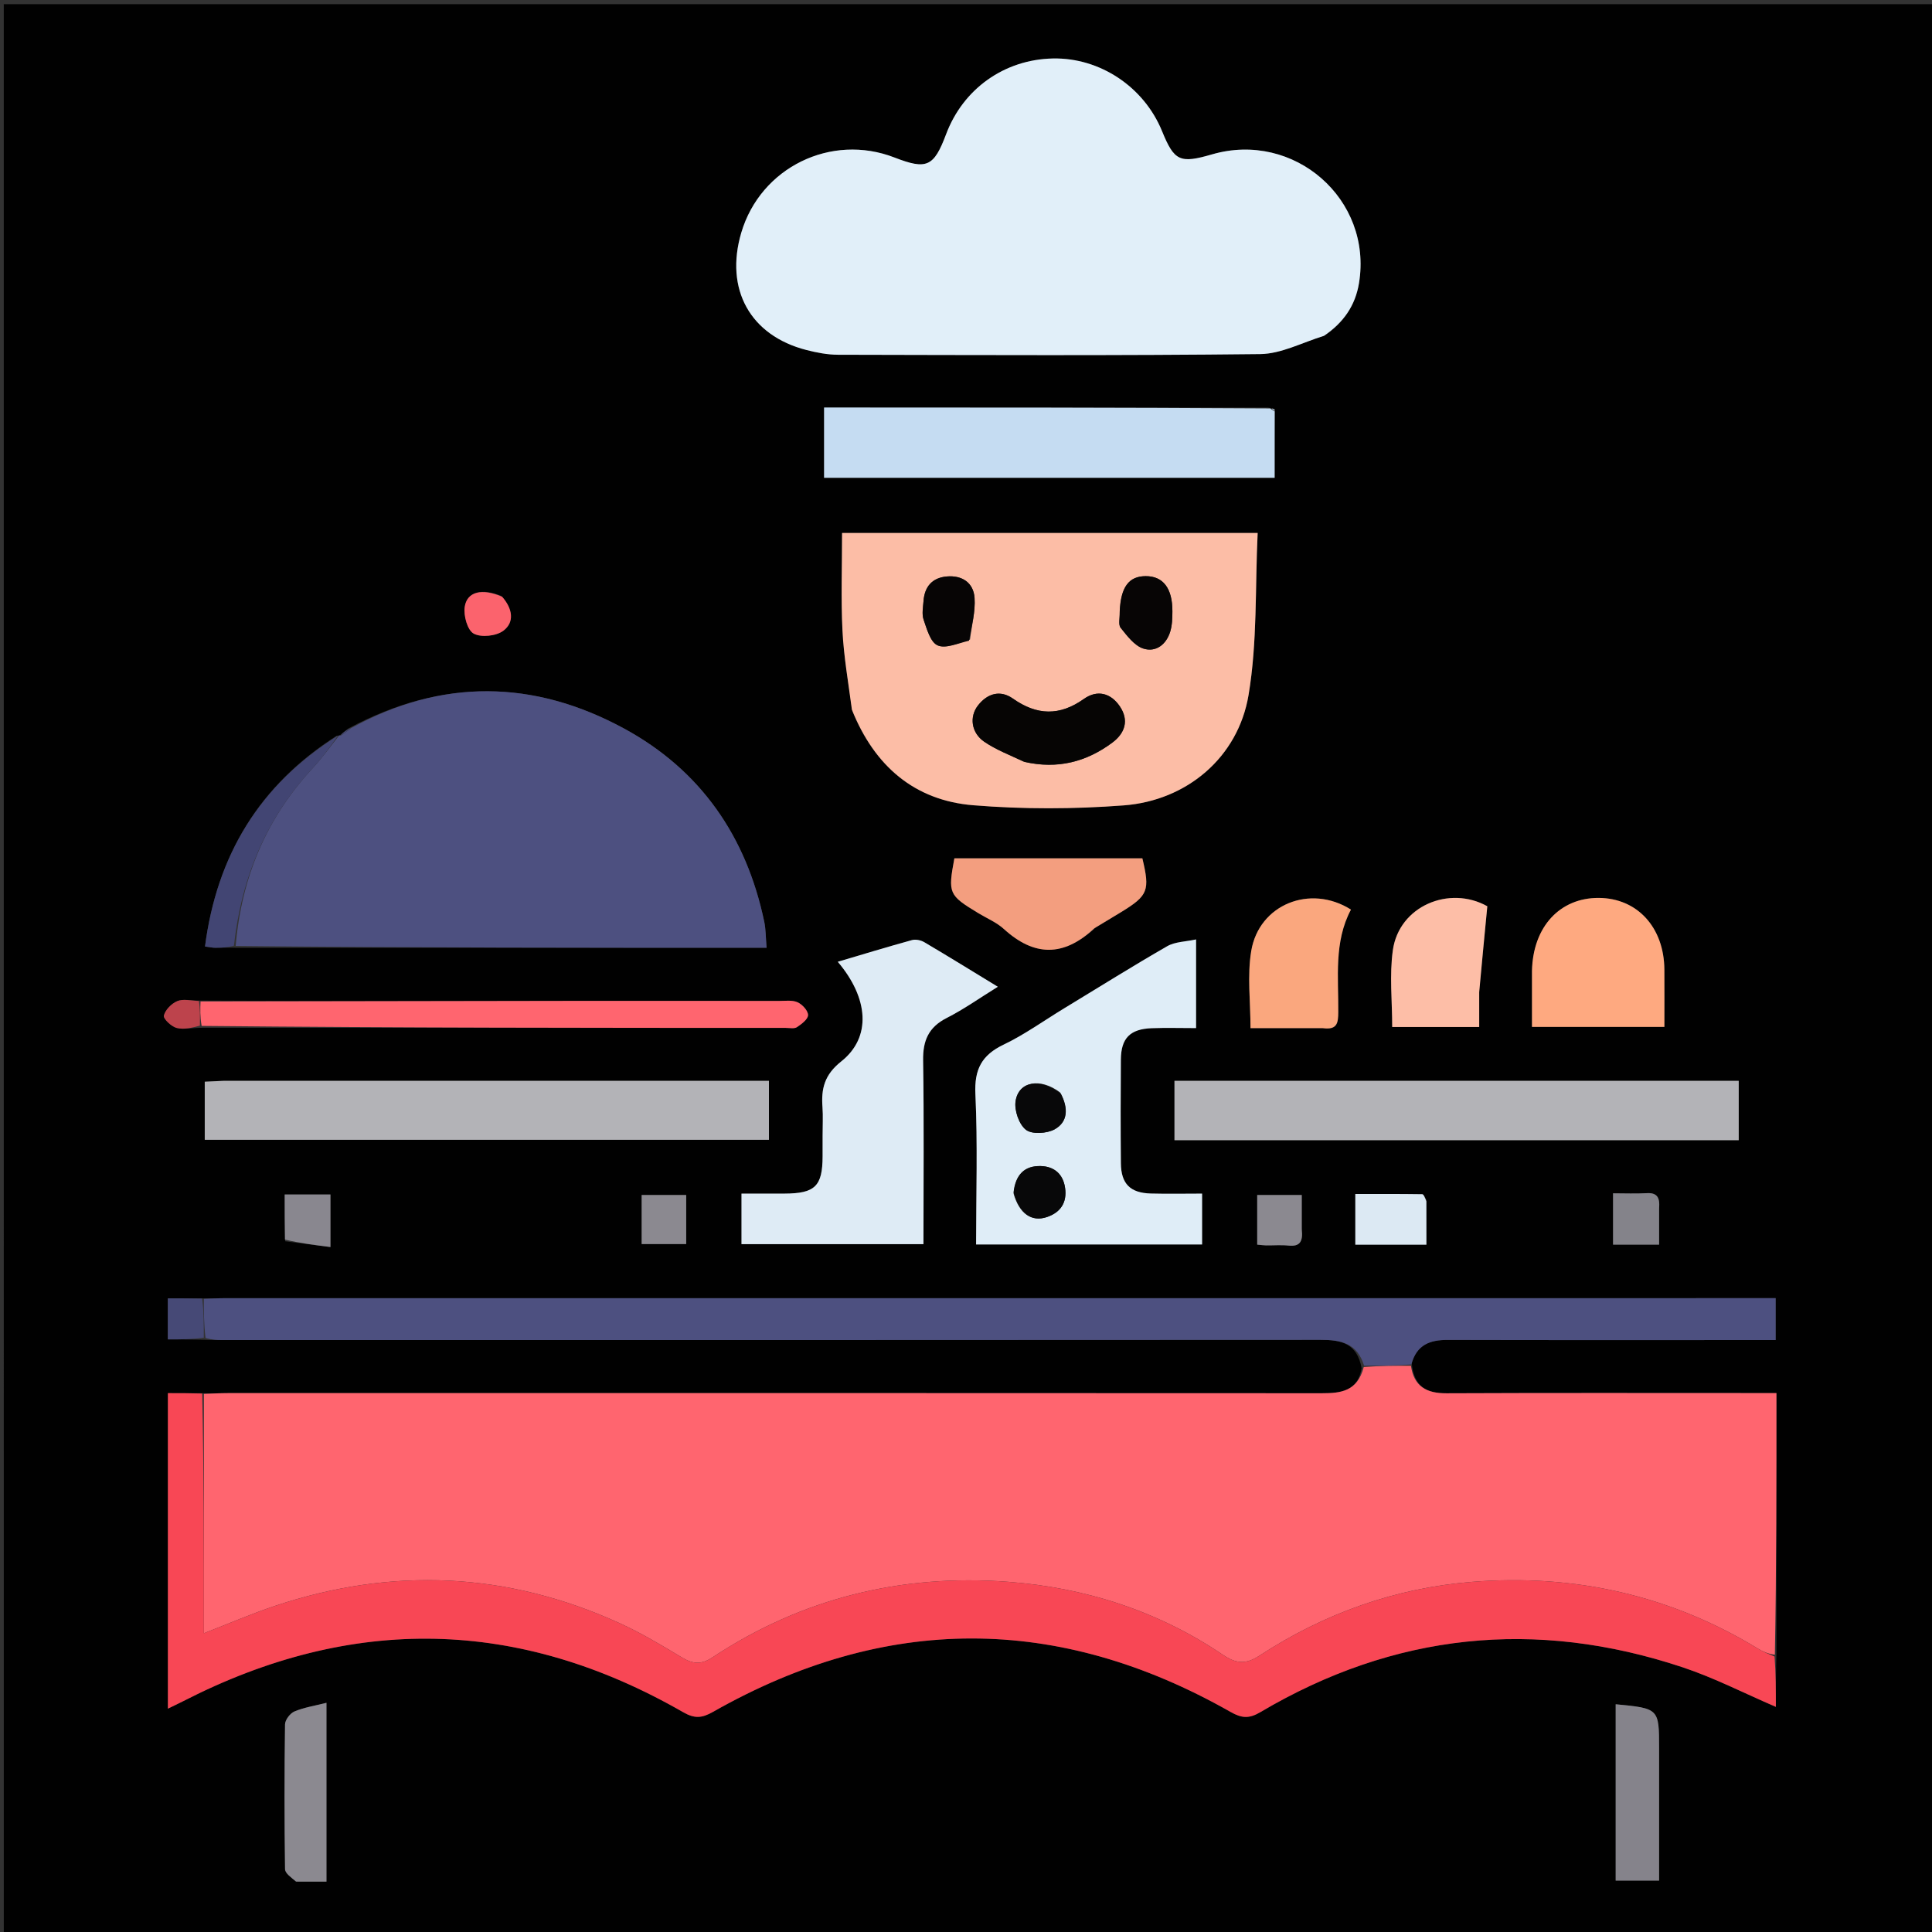
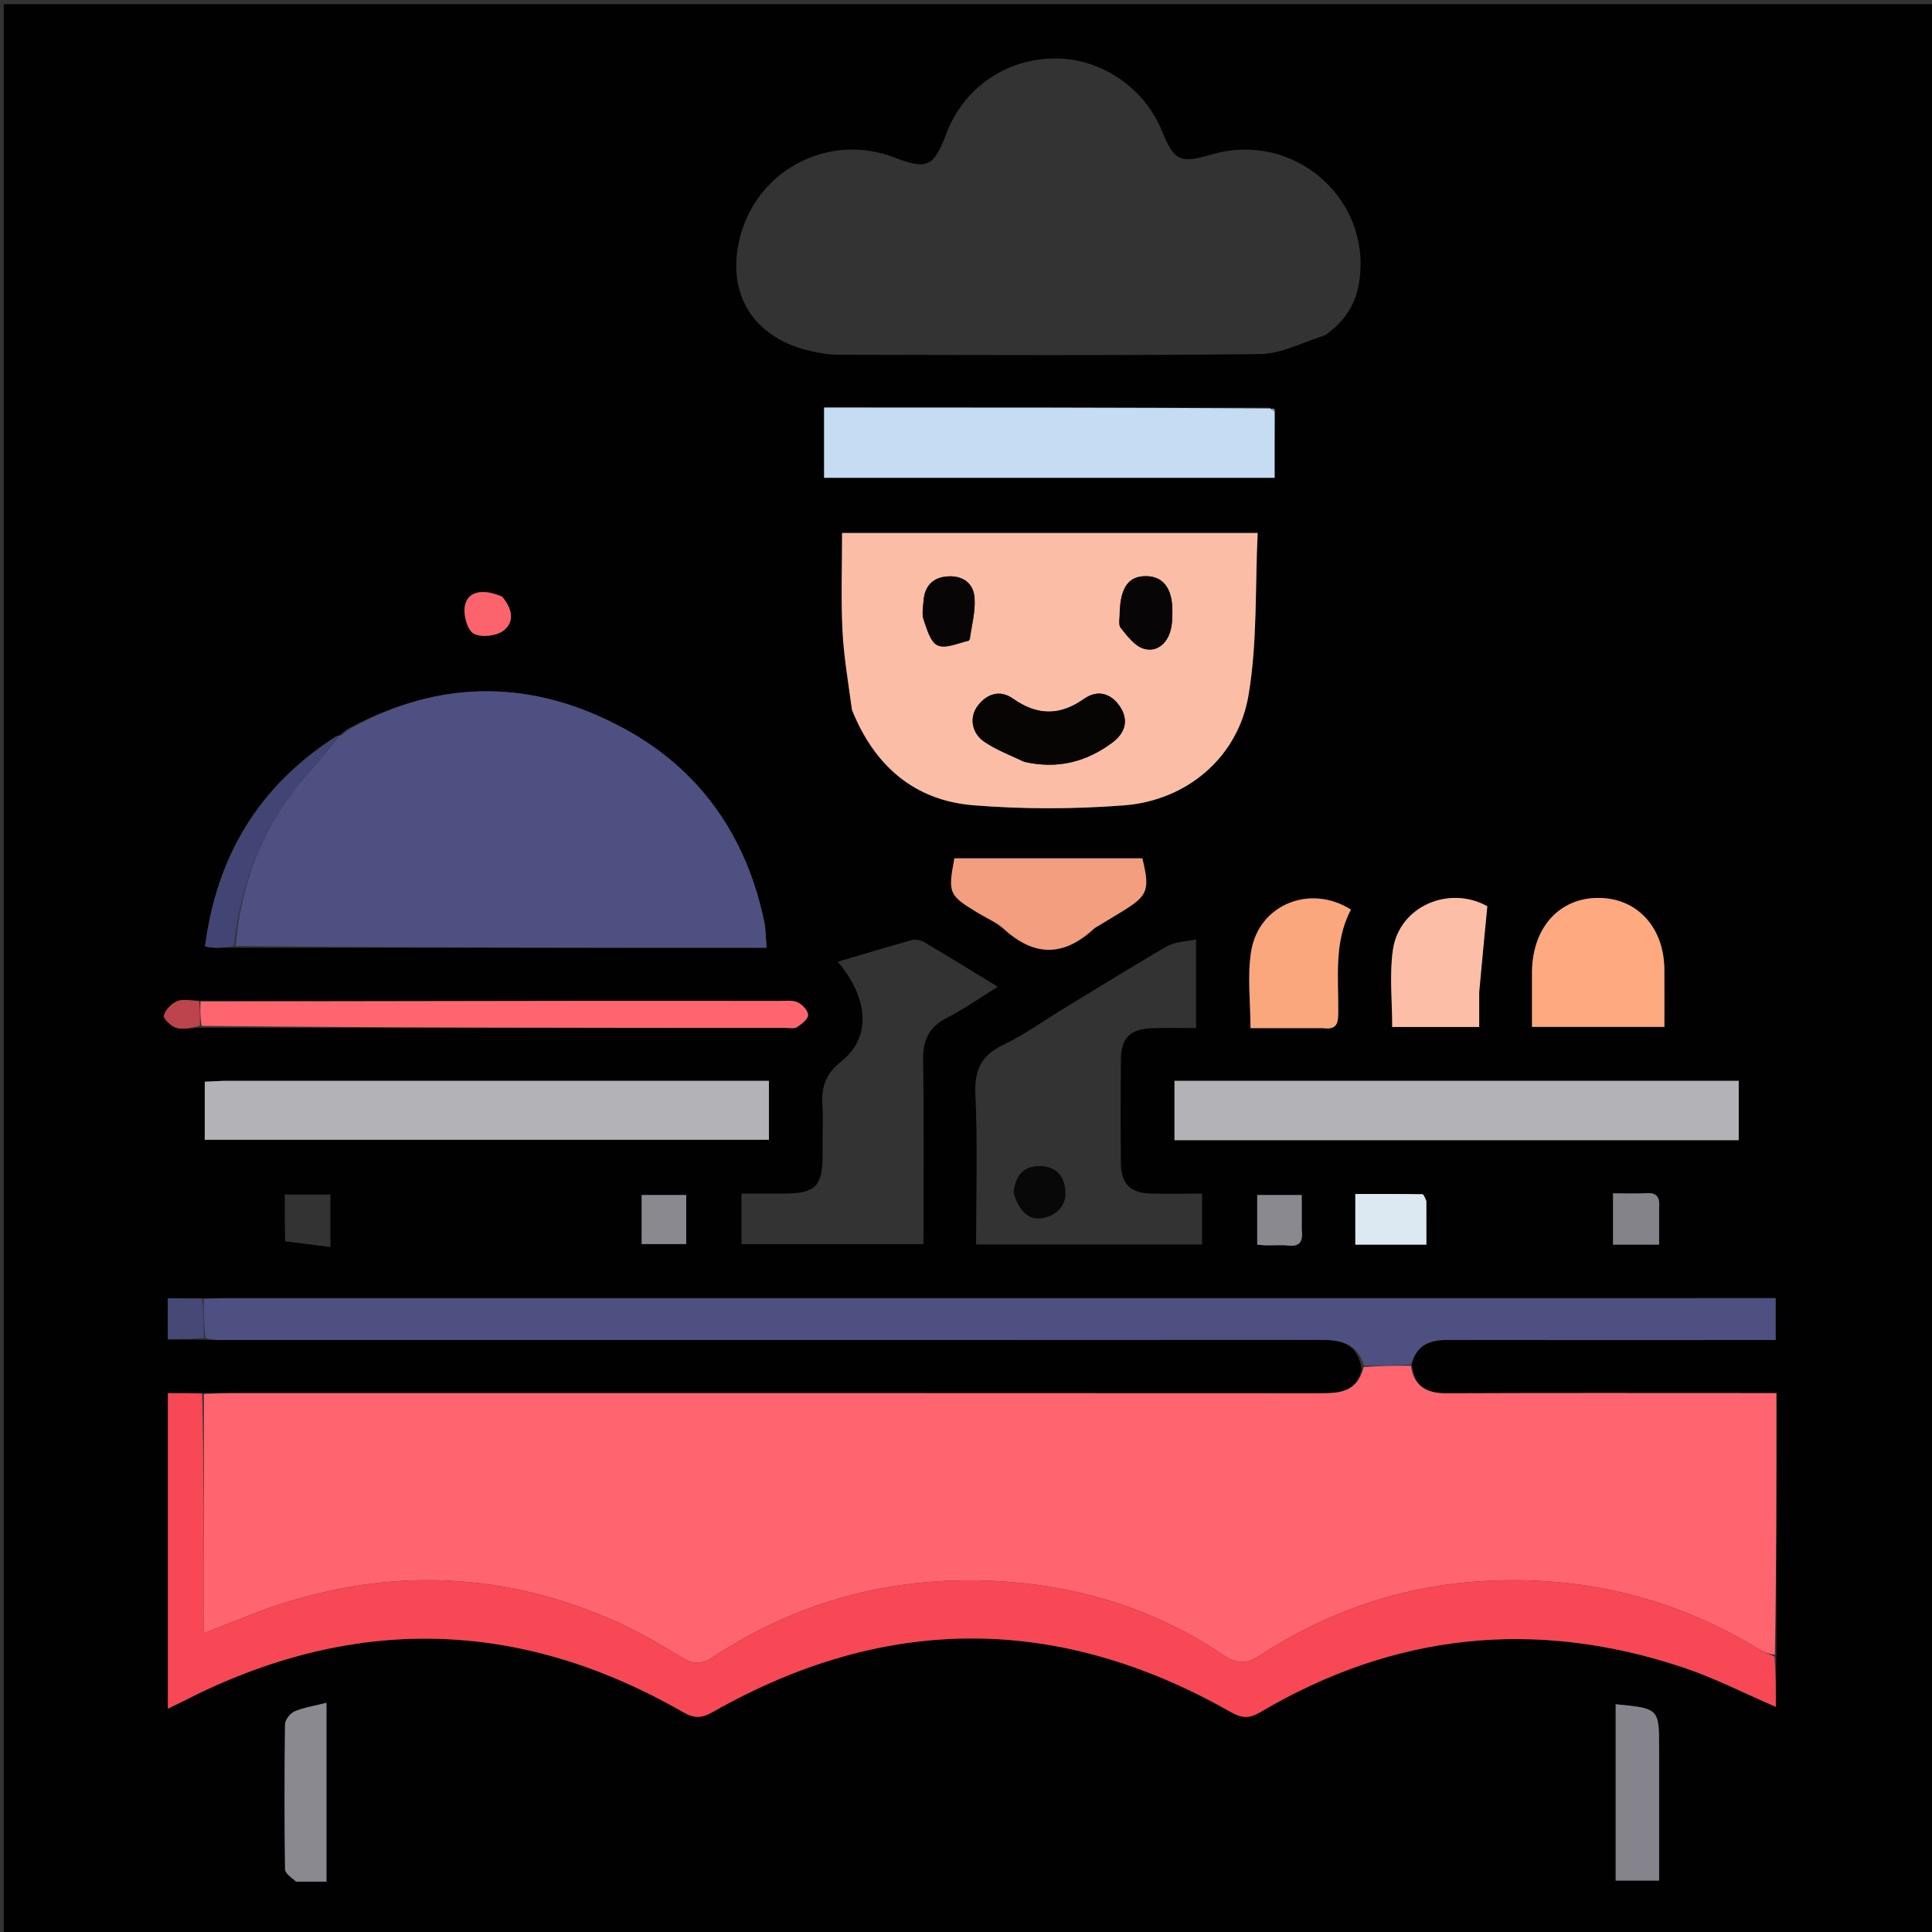
<svg xmlns="http://www.w3.org/2000/svg" id="Layer_1" x="0px" y="0px" width="100%" viewBox="0 0 512 512" xml:space="preserve">
  <rect x="0" y="0" width="512" height="512" fill="#333333" stroke="none" />
  <path fill="#010101" opacity="1" stroke="none" d="M307,513  C204.692,513 102.883,513 1.075,513  C1.05,512.858 1.003,512.716 1.003,512.575  C1,342.116 1,171.658 1,1.1  C171.559,1.1 342.117,1.1 512.838,1.1  C512.838,171.667 512.838,342.333 512.838,513  C444.466,513 375.983,513 307,513 M90.008,194.92  C90.008,194.92 89.906,194.874 89.223,194.991  C68.747,208.033 57.47,226.704 54.329,250.836  C55.705,251.014 56.352,251.168 56.999,251.168  C58.662,251.166 60.326,251.096 62.922,251.172  C109.489,251.172 156.055,251.172 203.157,251.172  C202.922,248.431 202.958,246.294 202.531,244.253  C197.796,221.64 185.649,204.054 165.355,193.049  C141.497,180.111 117.126,179.709 92.36,193.041  C91.539,193.662 90.718,194.284 90.008,194.92 M53.957,272.371  C105.393,272.384 156.829,272.397 208.266,272.404  C209.262,272.404 210.492,272.678 211.204,272.206  C212.427,271.394 214.14,270.097 214.142,269  C214.144,267.831 212.617,266.179 211.362,265.615  C209.952,264.981 208.101,265.261 206.442,265.259  C187.466,265.242 168.489,265.228 149.512,265.25  C117.388,265.286 85.264,265.349 52.284,265.156  C50.484,265.163 48.467,264.665 46.947,265.32  C45.431,265.973 43.795,267.633 43.426,269.147  C43.226,269.967 45.391,272.042 46.789,272.41  C48.721,272.918 50.936,272.351 53.957,272.371 M337.925,108.47  C337.611,108.349 337.296,108.229 336.052,107.998  C296.817,107.998 257.582,107.998 218.39,107.998  C218.39,114.553 218.39,120.6 218.39,126.623  C258.315,126.623 297.881,126.623 337.792,126.623  C337.792,120.597 337.792,114.814 337.925,108.47 M53.114,344.077  C50.243,344.077 47.372,344.077 44.479,344.077  C44.479,348.106 44.479,351.315 44.479,354.952  C47.865,354.952 50.935,354.952 54.935,355.08  C56.266,355.096 57.597,355.125 58.929,355.125  C155.956,355.127 252.983,355.146 350.01,355.074  C355.339,355.07 359.664,355.93 360.852,362.64  C359.747,368.688 355.406,369.228 350.327,369.225  C253.722,369.165 157.117,369.18 60.511,369.19  C58.352,369.191 56.192,369.323 53.14,369.204  C50.353,369.204 47.567,369.204 44.498,369.204  C44.498,397.245 44.498,424.798 44.498,452.808  C46.041,452.056 47.346,451.449 48.626,450.792  C93.302,427.885 137.489,428.715 181.049,453.751  C184.103,455.507 186.02,455.328 188.96,453.66  C234.642,427.73 280.43,427.725 326.105,453.677  C329.062,455.357 330.998,455.518 334.016,453.733  C369.467,432.772 406.88,428.866 445.903,441.844  C454.329,444.647 462.316,448.771 470.615,452.333  C470.615,447.901 470.615,443.455 470.777,438.084  C470.777,415.222 470.777,392.36 470.777,369.181  C468.238,369.181 466.429,369.181 464.619,369.181  C437.523,369.181 410.425,369.116 383.329,369.236  C378.016,369.26 374.696,367.414 374.123,361.256  C375.445,356.335 378.985,355.079 383.645,355.092  C410.639,355.165 437.633,355.127 464.627,355.127  C466.552,355.127 468.476,355.127 470.564,355.127  C470.564,351.1 470.564,347.855 470.564,344.03  C468.324,344.03 466.374,344.03 464.425,344.03  C329.454,344.03 194.482,344.029 59.511,344.037  C57.681,344.037 55.851,344.147 53.114,344.077 M351.196,88.823  C356.078,85.453 359.179,80.968 360.152,75.02  C363.785,52.806 342.968,34.579 321.164,40.921  C312.676,43.39 311.192,42.698 307.956,34.764  C303.167,23.023 291.494,15.25 279.028,15.5  C266.189,15.758 255.254,23.514 250.725,35.575  C247.483,44.207 245.595,45.059 237.054,41.746  C220.238,35.221 201.559,44.385 196.446,61.667  C192.018,76.637 198.805,88.938 213.721,92.757  C216.442,93.454 219.293,94.006 222.085,94.011  C259.385,94.089 296.687,94.256 333.982,93.835  C339.52,93.772 345.026,90.802 351.196,88.823 M225.897,188.45  C231.743,202.966 242.309,212.127 257.91,213.399  C271.136,214.476 284.579,214.443 297.815,213.436  C314.512,212.167 328.091,200.734 330.873,184.226  C333.246,170.149 332.604,155.564 333.293,141.249  C295.807,141.249 259.615,141.249 223.161,141.249  C223.161,150.096 222.846,158.582 223.26,167.032  C223.598,173.946 224.806,180.817 225.897,188.45 M281.8,267.328  C276.556,270.532 271.525,274.184 266.008,276.818  C260.137,279.622 258.181,283.404 258.489,289.974  C259.111,303.218 258.674,316.512 258.674,329.794  C278.91,329.794 298.654,329.794 318.567,329.794  C318.567,325.312 318.567,321.08 318.567,316.32  C313.875,316.32 309.42,316.416 304.971,316.296  C299.519,316.148 297.097,313.72 297.046,308.274  C296.961,299.121 296.969,289.965 297.042,280.812  C297.087,275.115 299.479,272.694 305.251,272.481  C309.046,272.341 312.85,272.454 316.972,272.454  C316.972,264.773 316.972,257.516 316.972,248.958  C314.226,249.565 311.421,249.552 309.318,250.76  C300.247,255.972 291.382,261.542 281.8,267.328 M390.5,286.439  C364.084,286.439 337.668,286.439 311.249,286.439  C311.249,292.08 311.249,297.018 311.249,302.156  C361.242,302.156 410.999,302.156 460.78,302.156  C460.78,296.875 460.78,291.829 460.78,286.439  C437.431,286.439 414.466,286.439 390.5,286.439 M58.739,286.439  C57.273,286.512 55.807,286.586 54.263,286.664  C54.263,291.993 54.263,297.023 54.263,302.051  C104.344,302.051 154.064,302.051 203.778,302.051  C203.778,296.781 203.778,291.844 203.778,286.439  C155.578,286.439 107.636,286.439 58.739,286.439 M217.998,301.441  C217.998,303.106 218.002,304.771 217.997,306.435  C217.976,314.355 216.008,316.286 207.898,316.316  C204.127,316.331 200.356,316.319 196.504,316.319  C196.504,321.223 196.504,325.463 196.504,329.716  C212.662,329.716 228.538,329.716 244.726,329.716  C244.726,313.267 244.886,297.142 244.635,281.024  C244.553,275.77 246.067,272.219 250.898,269.765  C255.462,267.446 259.678,264.443 264.433,261.502  C257.698,257.398 251.362,253.481 244.949,249.694  C244.046,249.16 242.659,248.865 241.682,249.134  C235.17,250.926 228.708,252.901 222.017,254.88  C230.242,264.566 230.966,274.914 222.956,281.274  C218.436,284.863 217.605,288.542 217.969,293.471  C218.14,295.789 217.998,298.13 217.998,301.441 M405.993,257.673  C405.993,262.465 405.993,267.258 405.993,272.144  C417.888,272.144 429.282,272.144 441.079,272.144  C441.079,266.903 441.105,261.936 441.074,256.969  C441.003,245.765 433.889,238.008 423.673,237.958  C413.44,237.909 406.265,245.527 405.993,257.673 M290.345,245.828  C292.616,244.449 294.892,243.077 297.157,241.688  C304.268,237.328 304.779,235.991 302.738,227.462  C286.11,227.462 269.528,227.462 252.921,227.462  C251.194,236.776 251.388,237.223 259.279,242.002  C261.552,243.378 264.113,244.441 266.041,246.197  C274.025,253.472 281.822,253.681 290.345,245.828 M351.008,272.47  C354.449,273.001 354.625,270.953 354.651,268.284  C354.74,259.049 353.452,249.637 358.015,241.053  C347.229,234.227 333.648,239.683 331.591,252.008  C330.499,258.548 331.397,265.42 331.397,272.471  C337.827,272.471 343.961,272.471 351.008,272.47 M392.002,262.475  C392.707,255.166 393.412,247.857 394.153,240.169  C384.132,234.553 370.766,240.069 369.118,251.824  C368.191,258.432 368.951,265.276 368.951,272.166  C376.664,272.166 384.208,272.166 392.002,272.166  C392.002,269.072 392.002,266.261 392.002,262.475 M428.172,463.523  C428.172,475.093 428.172,486.664 428.172,498.372  C432.312,498.372 435.715,498.372 439.678,498.372  C439.678,486.47 439.678,474.872 439.678,463.275  C439.678,452.78 439.64,452.74 428.172,451.647  C428.172,455.295 428.172,458.916 428.172,463.523 M78.885,498.65  C81.453,498.65 84.021,498.65 86.514,498.65  C86.514,482.407 86.514,467.054 86.514,451.264  C83.399,452.056 80.583,452.482 78.038,453.551  C76.89,454.033 75.553,455.787 75.537,456.981  C75.358,469.764 75.362,482.552 75.539,495.335  C75.554,496.447 77.149,497.537 78.885,498.65 M377.995,317.892  C377.633,317.4 377.278,316.483 376.91,316.477  C370.993,316.387 365.075,316.414 359.173,316.414  C359.173,321.211 359.173,325.464 359.173,329.847  C365.479,329.847 371.541,329.847 378.011,329.847  C378.011,326.046 378.011,322.435 377.995,317.892 M439.682,319.835  C439.915,317.429 439.202,316.036 436.405,316.203  C433.476,316.378 430.528,316.242 427.477,316.242  C427.477,321.19 427.477,325.426 427.477,329.834  C431.566,329.834 435.327,329.834 439.682,329.834  C439.682,326.649 439.682,323.694 439.682,319.835 M75.577,328.949  C79.477,329.447 83.377,329.944 87.572,330.479  C87.572,325.262 87.572,321.05 87.572,316.554  C83.562,316.554 79.841,316.554 75.447,316.554  C75.447,320.543 75.447,324.3 75.577,328.949 M170.048,323.511  C170.048,325.599 170.048,327.687 170.048,329.69  C174.512,329.69 178.249,329.69 181.853,329.69  C181.853,325.099 181.853,320.881 181.853,316.691  C177.724,316.691 174.016,316.691 170.048,316.691  C170.048,318.927 170.048,320.746 170.048,323.511 M344.978,325.397  C344.978,322.476 344.978,319.555 344.978,316.692  C340.527,316.692 336.821,316.692 333.172,316.692  C333.172,321.336 333.172,325.554 333.172,329.836  C334.203,329.928 334.852,330.029 335.501,330.036  C337.497,330.06 339.511,329.88 341.484,330.09  C344.476,330.407 345.351,329.022 344.978,325.397 M132.782,157.902  C127.75,155.839 123.772,156.763 123.155,160.812  C122.804,163.121 123.865,166.998 125.53,167.912  C127.505,168.997 131.498,168.571 133.387,167.157  C136.402,164.9 135.873,161.334 132.782,157.902 z" />
  <path fill="#FF656F" opacity="1" stroke="none" d="M373.916,361.936  C374.696,367.414 378.016,369.26 383.329,369.236  C410.425,369.116 437.523,369.181 464.619,369.181  C466.429,369.181 468.238,369.181 470.777,369.181  C470.777,392.36 470.777,415.222 470.353,438.522  C468.614,438.303 467.242,437.74 465.992,436.976  C442.654,422.704 417.14,417.056 390.121,419.21  C369.813,420.829 350.877,427.575 333.762,438.77  C330.006,441.227 327.444,440.813 323.988,438.48  C306.795,426.87 287.489,420.713 267.042,419.189  C238.912,417.091 212.559,423.514 188.833,439.205  C185.791,441.216 183.595,440.977 180.695,439.23  C175.305,435.985 169.865,432.733 164.15,430.131  C134.401,416.588 103.94,415.236 72.978,425.546  C66.757,427.617 60.718,430.239 54.033,432.825  C54.033,411.31 54.033,390.352 54.033,369.394  C56.192,369.323 58.352,369.191 60.511,369.19  C157.117,369.18 253.722,369.165 350.327,369.225  C355.406,369.228 359.747,368.688 361.406,362.275  C365.946,361.918 369.931,361.927 373.916,361.936 z" />
-   <path fill="#E1EFF9" opacity="1" stroke="none" d="M350.871,89  C345.026,90.802 339.52,93.772 333.982,93.835  C296.687,94.256 259.385,94.089 222.085,94.011  C219.293,94.006 216.442,93.454 213.721,92.757  C198.805,88.938 192.018,76.637 196.446,61.667  C201.559,44.385 220.238,35.221 237.054,41.746  C245.595,45.059 247.483,44.207 250.725,35.575  C255.254,23.514 266.189,15.758 279.028,15.5  C291.494,15.25 303.167,23.023 307.956,34.764  C311.192,42.698 312.676,43.39 321.164,40.921  C342.968,34.579 363.785,52.806 360.152,75.02  C359.179,80.968 356.078,85.453 350.871,89 z" />
  <path fill="#4D5080" opacity="1" stroke="none" d="M92.993,192.982  C117.126,179.709 141.497,180.111 165.355,193.049  C185.649,204.054 197.796,221.64 202.531,244.253  C202.958,246.294 202.922,248.431 203.157,251.172  C156.055,251.172 109.489,251.172 62.459,250.683  C64.007,232.425 70.642,216.747 82.896,203.546  C85.419,200.828 87.579,197.773 89.906,194.874  C89.906,194.874 90.008,194.92 90.313,194.939  C91.41,194.299 92.201,193.64 92.993,192.982 z" />
  <path fill="#F84755" opacity="1" stroke="none" d="M53.586,369.299  C54.033,390.352 54.033,411.31 54.033,432.825  C60.718,430.239 66.757,427.617 72.978,425.546  C103.94,415.236 134.401,416.588 164.15,430.131  C169.865,432.733 175.305,435.985 180.695,439.23  C183.595,440.977 185.791,441.216 188.833,439.205  C212.559,423.514 238.912,417.091 267.042,419.189  C287.489,420.713 306.795,426.87 323.988,438.48  C327.444,440.813 330.006,441.227 333.762,438.77  C350.877,427.575 369.813,420.829 390.121,419.21  C417.14,417.056 442.654,422.704 465.992,436.976  C467.242,437.74 468.614,438.303 470.272,438.984  C470.615,443.455 470.615,447.901 470.615,452.333  C462.316,448.771 454.329,444.647 445.903,441.844  C406.88,428.866 369.467,432.772 334.016,453.733  C330.998,455.518 329.062,455.357 326.105,453.677  C280.43,427.725 234.642,427.73 188.96,453.66  C186.02,455.328 184.103,455.507 181.049,453.751  C137.489,428.715 93.302,427.885 48.626,450.792  C47.346,451.449 46.041,452.056 44.498,452.808  C44.498,424.798 44.498,397.245 44.498,369.204  C47.567,369.204 50.353,369.204 53.586,369.299 z" />
  <path fill="#FCBDA6" opacity="1" stroke="none" d="M225.763,188.079  C224.806,180.817 223.598,173.946 223.26,167.032  C222.846,158.582 223.161,150.096 223.161,141.249  C259.615,141.249 295.807,141.249 333.293,141.249  C332.604,155.564 333.246,170.149 330.873,184.226  C328.091,200.734 314.512,212.167 297.815,213.436  C284.579,214.443 271.136,214.476 257.91,213.399  C242.309,212.127 231.743,202.966 225.763,188.079 M271.743,201.957  C280.235,203.886 287.895,201.93 294.773,196.805  C298.154,194.285 299.241,190.882 296.781,187.218  C294.393,183.663 290.791,182.707 287.25,185.219  C280.822,189.778 274.815,189.63 268.435,185.135  C265.087,182.776 261.702,183.746 259.202,186.92  C256.837,189.923 257.372,194.19 260.839,196.566  C263.945,198.693 267.559,200.079 271.743,201.957 M296.733,162.495  C296.784,163.816 296.323,165.549 296.988,166.375  C298.693,168.492 300.608,171.093 302.974,171.867  C306.274,172.947 309.07,170.835 310.122,167.381  C310.638,165.686 310.693,163.806 310.698,162.009  C310.715,155.881 308.22,152.669 303.609,152.688  C299.173,152.707 297.004,155.518 296.733,162.495 M257.058,169.493  C257.511,165.806 258.522,162.079 258.267,158.441  C257.987,154.435 254.985,152.42 250.918,152.77  C247.06,153.101 245.019,155.465 244.744,159.291  C244.626,160.939 244.259,162.75 244.769,164.222  C245.629,166.703 246.56,170.157 248.453,171.016  C250.57,171.976 253.792,170.504 257.058,169.493 z" />
  <path fill="#4D5080" opacity="1" stroke="none" d="M374.019,361.596  C369.931,361.927 365.946,361.918 361.502,361.917  C359.664,355.93 355.339,355.07 350.01,355.074  C252.983,355.146 155.956,355.127 58.929,355.125  C57.597,355.125 56.266,355.096 54.469,354.565  C54.009,350.768 54.015,347.487 54.022,344.205  C55.851,344.147 57.681,344.037 59.511,344.037  C194.482,344.029 329.454,344.03 464.425,344.03  C466.374,344.03 468.324,344.03 470.564,344.03  C470.564,347.855 470.564,351.1 470.564,355.127  C468.476,355.127 466.552,355.127 464.627,355.127  C437.633,355.127 410.639,355.165 383.645,355.092  C378.985,355.079 375.445,356.335 374.019,361.596 z" />
-   <path fill="#DFEDF7" opacity="1" stroke="none" d="M282.121,267.155  C291.382,261.542 300.247,255.972 309.318,250.76  C311.421,249.552 314.226,249.565 316.972,248.958  C316.972,257.516 316.972,264.773 316.972,272.454  C312.85,272.454 309.046,272.341 305.251,272.481  C299.479,272.694 297.087,275.115 297.042,280.812  C296.969,289.965 296.961,299.121 297.046,308.274  C297.097,313.72 299.519,316.148 304.971,316.296  C309.42,316.416 313.875,316.32 318.567,316.32  C318.567,321.08 318.567,325.312 318.567,329.794  C298.654,329.794 278.91,329.794 258.674,329.794  C258.674,316.512 259.111,303.218 258.489,289.974  C258.181,283.404 260.137,279.622 266.008,276.818  C271.525,274.184 276.556,270.532 282.121,267.155 M268.61,316.34  C270.12,321.608 273.364,323.917 277.46,322.524  C281.116,321.282 282.798,318.631 282.259,314.815  C281.748,311.197 279.441,309.129 275.848,309.02  C271.491,308.887 269.11,311.311 268.61,316.34 M280.924,289.486  C275.738,285.578 269.964,286.507 269.143,291.803  C268.765,294.239 270.034,297.953 271.88,299.403  C273.482,300.661 277.431,300.417 279.486,299.283  C283.003,297.343 283.179,293.695 280.924,289.486 z" />
  <path fill="#B3B3B7" opacity="1" stroke="none" d="M391,286.439  C414.466,286.439 437.431,286.439 460.78,286.439  C460.78,291.829 460.78,296.875 460.78,302.156  C410.999,302.156 361.242,302.156 311.249,302.156  C311.249,297.018 311.249,292.08 311.249,286.439  C337.668,286.439 364.084,286.439 391,286.439 z" />
  <path fill="#B3B3B7" opacity="1" stroke="none" d="M59.216,286.439  C107.636,286.439 155.578,286.439 203.778,286.439  C203.778,291.844 203.778,296.781 203.778,302.051  C154.064,302.051 104.344,302.051 54.263,302.051  C54.263,297.023 54.263,291.993 54.263,286.664  C55.807,286.586 57.273,286.512 59.216,286.439 z" />
-   <path fill="#DEEBF5" opacity="1" stroke="none" d="M217.998,300.951  C217.998,298.13 218.14,295.789 217.969,293.471  C217.605,288.542 218.436,284.863 222.956,281.274  C230.966,274.914 230.242,264.566 222.017,254.88  C228.708,252.901 235.17,250.926 241.682,249.134  C242.659,248.865 244.046,249.16 244.949,249.694  C251.362,253.481 257.698,257.398 264.433,261.502  C259.678,264.443 255.462,267.446 250.898,269.765  C246.067,272.219 244.553,275.77 244.635,281.024  C244.886,297.142 244.726,313.267 244.726,329.716  C228.538,329.716 212.662,329.716 196.504,329.716  C196.504,325.463 196.504,321.223 196.504,316.319  C200.356,316.319 204.127,316.331 207.898,316.316  C216.008,316.286 217.976,314.355 217.997,306.435  C218.002,304.771 217.998,303.106 217.998,300.951 z" />
  <path fill="#C5DCF2" opacity="1" stroke="none" d="M337.792,109.032  C337.792,114.814 337.792,120.597 337.792,126.623  C297.881,126.623 258.315,126.623 218.39,126.623  C218.39,120.6 218.39,114.553 218.39,107.998  C257.582,107.998 296.817,107.998 336.61,108.242  C337.31,108.743 337.518,108.925 337.792,109.032 z" />
  <path fill="#FF656F" opacity="1" stroke="none" d="M53.139,265.4  C85.264,265.349 117.388,265.286 149.512,265.25  C168.489,265.228 187.466,265.242 206.442,265.259  C208.101,265.261 209.952,264.981 211.362,265.615  C212.617,266.179 214.144,267.831 214.142,269  C214.14,270.097 212.427,271.394 211.204,272.206  C210.492,272.678 209.262,272.404 208.266,272.404  C156.829,272.397 105.393,272.384 53.438,271.876  C52.993,269.388 53.066,267.394 53.139,265.4 z" />
  <path fill="#FEA980" opacity="1" stroke="none" d="M405.993,257.202  C406.265,245.527 413.44,237.909 423.673,237.958  C433.889,238.008 441.003,245.765 441.074,256.969  C441.105,261.936 441.079,266.903 441.079,272.144  C429.282,272.144 417.888,272.144 405.993,272.144  C405.993,267.258 405.993,262.465 405.993,257.202 z" />
  <path fill="#F39E7F" opacity="1" stroke="none" d="M290.02,245.993  C281.822,253.681 274.025,253.472 266.041,246.197  C264.113,244.441 261.552,243.378 259.279,242.002  C251.388,237.223 251.194,236.776 252.921,227.462  C269.528,227.462 286.11,227.462 302.738,227.462  C304.779,235.991 304.268,237.328 297.157,241.688  C294.892,243.077 292.616,244.449 290.02,245.993 z" />
  <path fill="#FAA77E" opacity="1" stroke="none" d="M350.551,272.471  C343.961,272.471 337.827,272.471 331.397,272.471  C331.397,265.42 330.499,258.548 331.591,252.008  C333.648,239.683 347.229,234.227 358.015,241.053  C353.452,249.637 354.74,259.049 354.651,268.284  C354.625,270.953 354.449,273.001 350.551,272.471 z" />
  <path fill="#FDBEA7" opacity="1" stroke="none" d="M392.002,262.962  C392.002,266.261 392.002,269.072 392.002,272.166  C384.208,272.166 376.664,272.166 368.951,272.166  C368.951,265.276 368.191,258.432 369.118,251.824  C370.766,240.069 384.132,234.553 394.153,240.169  C393.412,247.857 392.707,255.166 392.002,262.962 z" />
  <path fill="#85838B" opacity="1" stroke="none" d="M428.172,463.029  C428.172,458.916 428.172,455.295 428.172,451.647  C439.64,452.74 439.678,452.78 439.678,463.275  C439.678,474.872 439.678,486.47 439.678,498.372  C435.715,498.372 432.312,498.372 428.172,498.372  C428.172,486.664 428.172,475.093 428.172,463.029 z" />
  <path fill="#8B8990" opacity="1" stroke="none" d="M78.448,498.644  C77.149,497.537 75.554,496.447 75.539,495.335  C75.362,482.552 75.358,469.764 75.537,456.981  C75.553,455.787 76.89,454.033 78.038,453.551  C80.583,452.482 83.399,452.056 86.514,451.264  C86.514,467.054 86.514,482.407 86.514,498.65  C84.021,498.65 81.453,498.65 78.448,498.644 z" />
  <path fill="#424573" opacity="1" stroke="none" d="M89.564,194.932  C87.579,197.773 85.419,200.828 82.896,203.546  C70.642,216.747 64.007,232.425 61.993,250.623  C60.326,251.096 58.662,251.166 56.999,251.168  C56.352,251.168 55.705,251.014 54.329,250.836  C57.47,226.704 68.747,208.033 89.564,194.932 z" />
  <path fill="#DCE9F3" opacity="1" stroke="none" d="M378.003,318.358  C378.011,322.435 378.011,326.046 378.011,329.847  C371.541,329.847 365.479,329.847 359.173,329.847  C359.173,325.464 359.173,321.211 359.173,316.414  C365.075,316.414 370.993,316.387 376.91,316.477  C377.278,316.483 377.633,317.4 378.003,318.358 z" />
  <path fill="#84838A" opacity="1" stroke="none" d="M439.682,320.288  C439.682,323.694 439.682,326.649 439.682,329.834  C435.327,329.834 431.566,329.834 427.477,329.834  C427.477,325.426 427.477,321.19 427.477,316.242  C430.528,316.242 433.476,316.378 436.405,316.203  C439.202,316.036 439.915,317.429 439.682,320.288 z" />
-   <path fill="#89878F" opacity="1" stroke="none" d="M75.512,328.503  C75.447,324.3 75.447,320.543 75.447,316.554  C79.841,316.554 83.562,316.554 87.572,316.554  C87.572,321.05 87.572,325.262 87.572,330.479  C83.377,329.944 79.477,329.447 75.512,328.503 z" />
  <path fill="#8B8990" opacity="1" stroke="none" d="M170.048,323.038  C170.048,320.746 170.048,318.927 170.048,316.691  C174.016,316.691 177.724,316.691 181.853,316.691  C181.853,320.881 181.853,325.099 181.853,329.69  C178.249,329.69 174.512,329.69 170.048,329.69  C170.048,327.687 170.048,325.599 170.048,323.038 z" />
  <path fill="#8B8990" opacity="1" stroke="none" d="M344.978,325.869  C345.351,329.022 344.476,330.407 341.484,330.09  C339.511,329.88 337.497,330.06 335.501,330.036  C334.852,330.029 334.203,329.928 333.172,329.836  C333.172,325.554 333.172,321.336 333.172,316.692  C336.821,316.692 340.527,316.692 344.978,316.692  C344.978,319.555 344.978,322.476 344.978,325.869 z" />
  <path fill="#FB636D" opacity="1" stroke="none" d="M133.081,158.143  C135.873,161.334 136.402,164.9 133.387,167.157  C131.498,168.571 127.505,168.997 125.53,167.912  C123.865,166.998 122.804,163.121 123.155,160.812  C123.772,156.763 127.75,155.839 133.081,158.143 z" />
  <path fill="#464976" opacity="1" stroke="none" d="M53.568,344.141  C54.015,347.487 54.009,350.768 54.004,354.5  C50.935,354.952 47.865,354.952 44.479,354.952  C44.479,351.315 44.479,348.106 44.479,344.077  C47.372,344.077 50.243,344.077 53.568,344.141 z" />
  <path fill="#BD434C" opacity="1" stroke="none" d="M52.712,265.278  C53.066,267.394 52.993,269.388 52.975,271.813  C50.936,272.351 48.721,272.918 46.789,272.41  C45.391,272.042 43.226,269.967 43.426,269.147  C43.795,267.633 45.431,265.973 46.947,265.32  C48.467,264.665 50.484,265.163 52.712,265.278 z" />
  <path fill="#424573" opacity="1" stroke="none" d="M92.676,193.011  C92.201,193.64 91.41,194.299 90.258,194.931  C90.718,194.284 91.539,193.662 92.676,193.011 z" />
  <path fill="#9EB1C4" opacity="1" stroke="none" d="M337.859,108.751  C337.518,108.925 337.31,108.743 337.075,108.297  C337.296,108.229 337.611,108.349 337.859,108.751 z" />
  <path fill="#060504" opacity="1" stroke="none" d="M271.346,201.875  C267.559,200.079 263.945,198.693 260.839,196.566  C257.372,194.19 256.837,189.923 259.202,186.92  C261.702,183.746 265.087,182.776 268.435,185.135  C274.815,189.63 280.822,189.778 287.25,185.219  C290.791,182.707 294.393,183.663 296.781,187.218  C299.241,190.882 298.154,194.285 294.773,196.805  C287.895,201.93 280.235,203.886 271.346,201.875 z" />
  <path fill="#070505" opacity="1" stroke="none" d="M296.733,162.048  C297.004,155.518 299.173,152.707 303.609,152.688  C308.22,152.669 310.715,155.881 310.698,162.009  C310.693,163.806 310.638,165.686 310.122,167.381  C309.07,170.835 306.274,172.947 302.974,171.867  C300.608,171.093 298.693,168.492 296.988,166.375  C296.323,165.549 296.784,163.816 296.733,162.048 z" />
  <path fill="#070505" opacity="1" stroke="none" d="M256.796,169.792  C253.792,170.504 250.57,171.976 248.453,171.016  C246.56,170.157 245.629,166.703 244.769,164.222  C244.259,162.75 244.626,160.939 244.744,159.291  C245.019,155.465 247.06,153.101 250.918,152.77  C254.985,152.42 257.987,154.435 258.267,158.441  C258.522,162.079 257.511,165.806 256.796,169.792 z" />
  <path fill="#080809" opacity="1" stroke="none" d="M268.603,315.972  C269.11,311.311 271.491,308.887 275.848,309.02  C279.441,309.129 281.748,311.197 282.259,314.815  C282.798,318.631 281.116,321.282 277.46,322.524  C273.364,323.917 270.12,321.608 268.603,315.972 z" />
-   <path fill="#080809" opacity="1" stroke="none" d="M281.122,289.807  C283.179,293.695 283.003,297.343 279.486,299.283  C277.431,300.417 273.482,300.661 271.88,299.403  C270.034,297.953 268.765,294.239 269.143,291.803  C269.964,286.507 275.738,285.578 281.122,289.807 z" />
</svg>